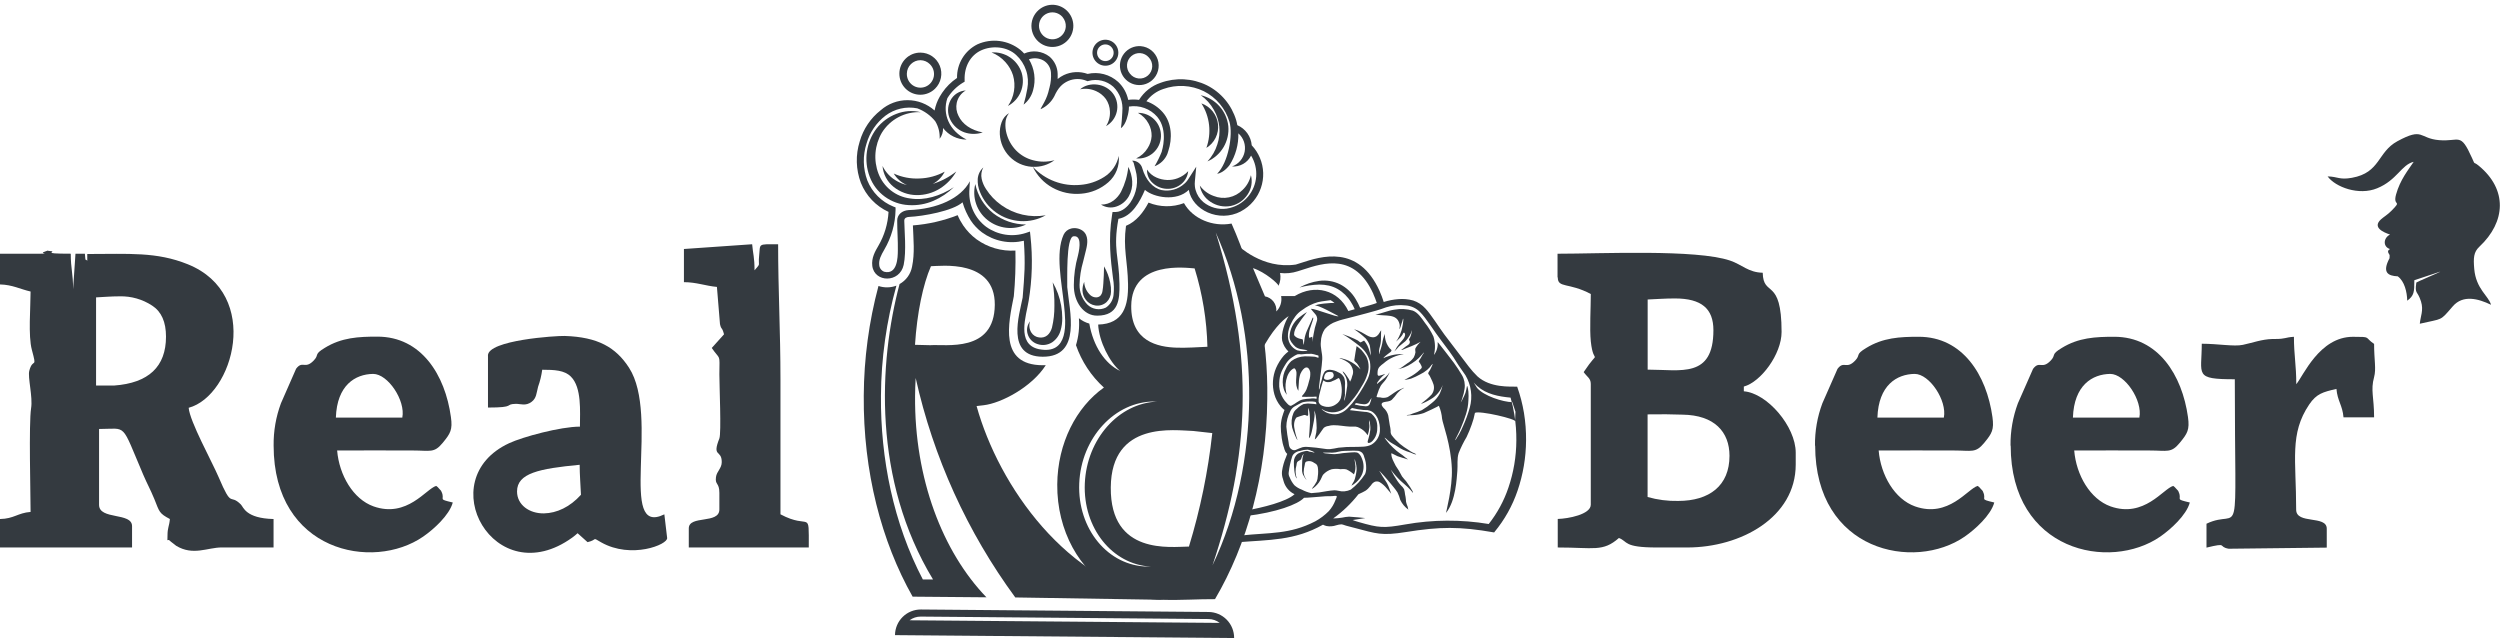
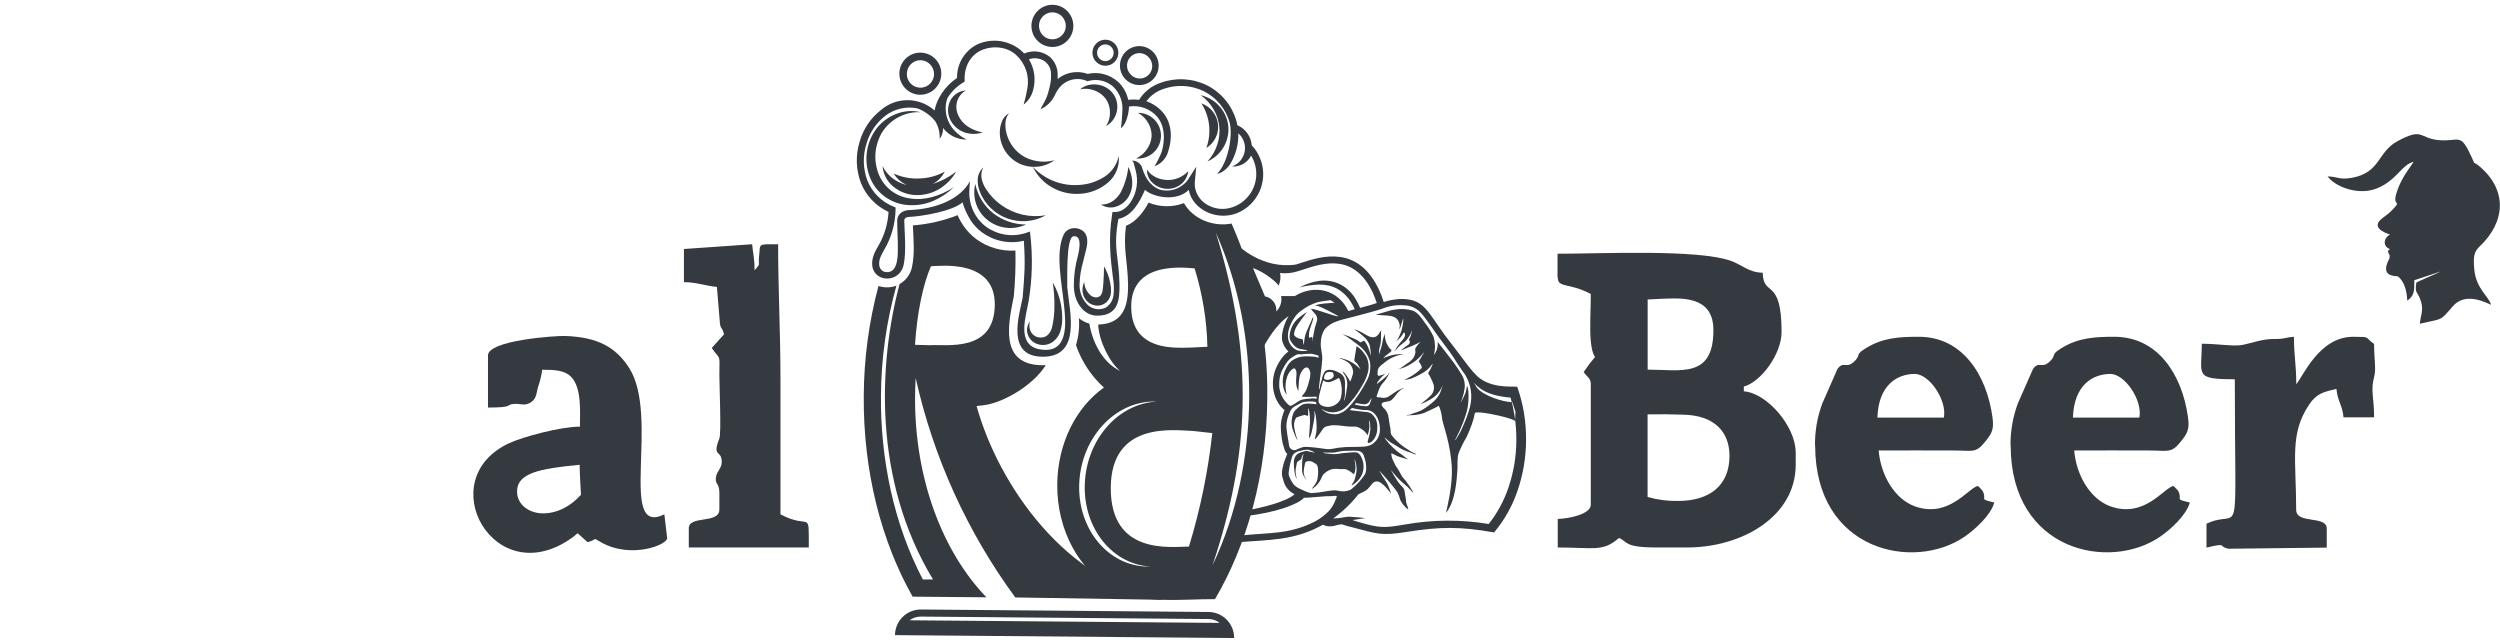
<svg xmlns="http://www.w3.org/2000/svg" width="280" height="72" viewBox="0 0 280 72" fill="none">
  <g clip-path="url(#clip0_974_1966)">
    <path fill-rule="evenodd" clip-rule="evenodd" d="M137.93 25.035C140.677 31.212 142.044 37.919 141.934 44.683C141.861 53.195 139.673 60.997 136.08 67.105C132.438 67.074 128 67.716 124.662 65.958C120.943 63.978 118.367 59.46 118.412 54.258C118.451 49.629 120.544 45.596 123.638 43.406C122.214 42.113 121.138 40.48 120.51 38.659C120.807 37.682 120.918 36.657 120.837 35.639C121.18 35.919 121.576 36.124 122.002 36.243C122.443 38.746 123.729 40.727 125.461 41.548C124.293 40.596 123.082 38.234 122.995 36.35C125.857 36.281 126.382 34.194 126.34 31.809C126.299 29.252 125.766 27.791 126.112 25.292C127.254 24.825 128.057 23.786 128.635 22.692C129.904 23.212 131.322 23.232 132.605 22.75C133.598 24.52 135.836 25.425 137.911 25.043L137.93 25.035ZM129.336 44.969C124.871 44.931 121.084 49.04 120.875 54.143C120.666 59.246 124.114 63.42 128.578 63.458C128.685 63.458 128.791 63.458 128.898 63.458C124.582 63.24 121.286 59.143 121.499 54.151C121.712 49.159 125.305 45.126 129.655 44.977H129.336V44.969ZM133.793 30.062C132.868 30.001 126.74 29.137 126.698 34.267C126.664 38.227 129.64 38.88 131.836 38.941C132.94 38.972 134.12 38.888 135.231 38.838C135.16 35.855 134.676 32.896 133.793 30.047V30.062ZM133.161 61.215C134.429 57.07 135.304 52.815 135.775 48.505L133.64 48.268C131.623 48.218 124.468 47.075 124.407 54.59C124.342 62.212 131.136 61.23 133.161 61.215ZM135.791 63.332C138.55 57.556 139.855 51.016 139.909 44.656C139.962 38.295 138.767 31.832 136.164 26.041C140.601 40.294 139.863 51.169 135.791 63.34V63.332Z" fill="#343A40" />
    <path fill-rule="evenodd" clip-rule="evenodd" d="M139.033 59.972C142.158 59.636 144.438 59.873 147.307 58.39C147.868 58.084 148.38 57.697 148.83 57.243C149.147 56.887 149.396 56.474 149.564 56.027C149.606 55.924 149.759 55.645 149.705 55.569C149.652 55.492 149.275 55.569 149.169 55.569C148.697 55.561 148.225 55.584 147.757 55.638C147.635 55.638 146.432 55.76 146.048 55.752C145.374 56.49 142.915 57.4 139.577 57.793C139.551 57.588 139.551 57.38 139.577 57.174C141.37 56.864 144.114 56.184 144.99 55.351C144.688 55.209 144.421 55.002 144.207 54.745C143.993 54.488 143.838 54.187 143.753 53.864C143.737 53.794 143.718 53.725 143.696 53.657C143.589 53.376 143.551 53.074 143.585 52.775C143.665 52.227 143.817 51.692 144.038 51.184L144.107 50.997L144.171 50.837C144.087 50.764 144.016 50.678 143.962 50.581C143.91 50.478 143.867 50.372 143.833 50.263V50.217C143.694 49.833 143.599 49.434 143.547 49.029V48.975C143.481 48.568 143.448 48.157 143.448 47.744C143.458 47.278 143.544 46.817 143.703 46.38C143.703 46.338 143.73 46.295 143.745 46.254C143.76 46.211 143.806 46.066 143.84 45.978C143.849 45.956 143.859 45.934 143.871 45.913C143.842 45.9 143.815 45.883 143.791 45.864C143.65 45.751 143.522 45.623 143.41 45.481C143.095 45.09 142.862 44.639 142.725 44.155C142.456 43.183 142.525 42.147 142.919 41.219C143.14 40.712 143.435 40.24 143.795 39.82C143.951 39.655 144.12 39.503 144.301 39.365C143.961 39.038 143.72 38.62 143.604 38.161C143.456 37.366 143.882 36.093 144.331 35.402C143.593 35.868 142.451 37.019 141.256 39.32L138.432 27.336C138.717 27.527 141.363 30.177 145.13 29.63L145.724 29.443C147.966 28.712 152.141 27.348 154.516 32.596C154.693 32.996 154.847 33.405 154.977 33.823C155.509 33.653 156.06 33.545 156.617 33.502C157.173 33.454 157.734 33.506 158.273 33.655C158.805 33.828 159.282 34.141 159.654 34.561C160.225 35.149 161.245 36.766 161.77 37.466C162.672 38.666 163.582 39.832 164.503 41.063C164.802 41.452 165.129 41.819 165.481 42.16C166.931 43.459 169.131 43.283 169.923 43.306C170.263 44.26 170.517 45.243 170.684 46.242C170.85 47.26 170.929 48.291 170.92 49.323C170.908 51.239 170.586 53.14 169.968 54.953C169.393 56.648 168.511 58.222 167.369 59.597C167.369 59.62 167.369 59.636 167.338 59.632C163.475 58.955 161.279 58.982 157.485 59.586C154.71 60.026 154.177 59.773 151.696 59.12L151.395 59.043L150.76 58.875L150.55 58.806C150.451 58.766 150.348 58.739 150.242 58.726C150.049 58.735 149.859 58.77 149.675 58.829C149.315 58.955 148.93 58.984 148.556 58.913C148.424 58.879 148.296 58.828 148.175 58.764C144.974 60.572 142.124 60.446 138.592 60.737L139.041 59.972H139.033ZM169.177 44.533C167.848 44.411 166.478 44.151 165.47 43.257C165.447 43.257 165.047 42.844 165.051 42.84C165.055 42.836 165.413 43.406 165.432 43.448C166.166 44.335 168.336 45.03 169.378 45.042L169.732 46.112L169.691 47.198C169.9 46.941 165.702 45.955 165.192 46.242C165.11 46.69 164.989 47.13 164.83 47.557C164.665 48.029 164.475 48.493 164.259 48.944C163.915 49.521 163.617 50.124 163.369 50.749C163.167 51.391 163.281 52.075 163.224 52.74C163.148 53.562 163.068 56.069 161.953 57.446C161.953 57.335 162.688 54.64 162.608 52.503C162.509 49.797 161.588 47.48 161.515 46.907C161.476 46.404 161.353 45.91 161.154 45.447C161.154 45.478 159.631 46.212 159.471 46.261C159.112 46.382 158.738 46.458 158.36 46.487C158.189 46.487 158.018 46.51 157.846 46.51C157.801 46.51 157.584 46.544 157.557 46.51C157.53 46.475 157.869 46.456 157.9 46.448C158.006 46.418 158.162 46.338 158.227 46.315C158.578 46.213 158.922 46.085 159.255 45.932C159.653 45.699 160.029 45.429 160.377 45.126C160.741 44.845 161.041 44.489 161.256 44.082C161.398 43.769 161.507 43.443 161.584 43.108C161.375 43.685 160.999 44.186 160.503 44.545C160.296 44.683 160.083 44.811 159.863 44.927C159.692 45.02 159.516 45.101 159.334 45.172C159.275 45.2 159.209 45.211 159.144 45.206C159.186 45.206 159.388 45.03 159.426 45.004C159.54 44.919 159.65 44.832 159.757 44.74C159.956 44.572 160.145 44.394 160.324 44.205C160.451 44.05 160.538 43.866 160.579 43.67C160.62 43.474 160.614 43.27 160.56 43.077C160.482 42.84 160.385 42.61 160.271 42.389C160.229 42.294 160.183 42.194 160.13 42.099C160.077 42.003 159.97 41.907 159.959 41.819C159.947 41.732 160.115 41.525 160.164 41.437C160.29 41.216 160.373 40.982 160.48 40.753C160.335 40.826 160.24 41.024 160.134 41.135C160.043 41.236 159.946 41.332 159.844 41.422C159.602 41.626 159.335 41.798 159.049 41.934C158.722 42.117 158.383 42.275 158.033 42.408C157.922 42.443 157.808 42.462 157.694 42.488C157.625 42.506 157.555 42.519 157.485 42.527C157.443 42.527 157.329 42.527 157.302 42.527C157.375 42.486 157.451 42.453 157.53 42.427C157.626 42.378 157.717 42.324 157.808 42.271C158.025 42.152 158.242 42.041 158.444 41.888C158.657 41.741 158.858 41.578 159.045 41.399C159.22 41.239 159.308 41.181 159.186 40.952C159.14 40.864 159.098 40.768 159.045 40.684C158.992 40.6 158.923 40.558 158.901 40.497C158.878 40.436 159.045 40.218 159.114 40.115C159.193 39.992 159.265 39.865 159.327 39.733C159.353 39.671 159.483 39.549 159.49 39.503C159.498 39.457 159.38 39.572 159.392 39.564C159.323 39.633 159.262 39.709 159.201 39.782C159.111 39.891 159.014 39.994 158.912 40.092C158.673 40.319 158.412 40.522 158.132 40.696C157.857 40.879 157.563 41.033 157.256 41.154C157.132 41.203 157.005 41.244 156.876 41.277C156.876 41.277 156.59 41.342 156.659 41.277C156.659 41.277 156.75 41.277 156.758 41.277C156.858 41.23 156.954 41.174 157.043 41.108C157.234 40.979 157.424 40.837 157.61 40.7C157.905 40.532 158.158 40.3 158.349 40.019C158.438 39.844 158.499 39.656 158.531 39.461C158.531 39.312 158.47 39.136 158.531 39.002C158.685 38.732 158.88 38.488 159.11 38.28C158.784 38.462 158.447 38.624 158.101 38.765C157.865 38.861 157.633 38.953 157.397 39.041C157.317 39.071 157.017 39.236 156.929 39.194C157.106 39.076 157.277 38.949 157.439 38.811C157.633 38.678 157.949 38.54 157.896 38.257C157.896 38.184 157.812 38.104 157.808 38.039C157.804 37.974 157.877 37.898 157.915 37.829C157.977 37.7 158.024 37.564 158.056 37.424C158.056 37.366 158.181 37.041 158.136 36.996C158.108 37.106 158.07 37.214 158.021 37.317C157.953 37.467 157.87 37.611 157.774 37.745C157.664 37.918 157.536 38.08 157.393 38.226C157.161 38.437 156.895 38.609 156.663 38.823C156.508 39.013 156.343 39.194 156.168 39.365C156.187 39.365 156.427 38.907 156.453 38.869C156.551 38.722 156.656 38.58 156.769 38.444C156.986 38.184 157.371 37.848 157.371 37.473C157.371 37.382 157.298 37.21 157.215 37.263C157.131 37.317 157.097 37.462 157.058 37.523C156.993 37.617 156.922 37.706 156.845 37.791C156.758 37.882 156.663 37.97 156.571 38.058C156.505 38.132 156.433 38.2 156.354 38.261C156.493 38.079 156.611 37.881 156.705 37.672C156.807 37.461 156.895 37.242 156.967 37.019C157.017 36.877 157.264 35.719 157.138 35.692C157.096 35.892 157.036 36.088 156.96 36.277C156.933 36.357 156.822 36.831 156.731 36.85C156.731 36.85 156.769 36.56 156.769 36.545C156.774 36.458 156.765 36.372 156.743 36.288C156.442 35.065 155.197 35.455 154.04 35.222C154.767 35.123 155.437 34.779 156.172 34.683C156.859 34.557 157.567 34.594 158.238 34.79C158.817 35.008 159.232 35.654 159.578 36.136C159.959 36.615 160.284 37.137 160.545 37.691C160.755 38.361 160.773 39.076 160.598 39.755C160.75 39.565 160.864 39.347 160.933 39.113C160.977 38.975 161.006 38.833 161.021 38.689C161.021 38.651 161.021 38.33 161.021 38.307C161.021 38.284 162.657 40.386 162.828 40.627C163.148 41.082 163.46 41.529 163.738 42.014C164.009 42.475 164.112 43.015 164.031 43.543C163.988 43.877 163.91 44.205 163.799 44.522C163.748 44.713 163.682 44.9 163.601 45.08C163.685 44.96 163.756 44.832 163.814 44.698C163.929 44.481 164.032 44.257 164.122 44.029C164.201 43.766 164.262 43.498 164.305 43.226C164.381 43.226 164.45 43.773 164.461 43.861C164.486 44.188 164.486 44.516 164.461 44.843C164.441 45.362 164.351 45.877 164.195 46.372C164.033 46.892 163.844 47.402 163.628 47.901C163.502 48.199 163.373 48.49 163.22 48.776C163.201 48.811 162.943 49.292 162.984 49.3C163.026 49.308 163.167 49.032 163.179 49.017C163.258 48.899 163.331 48.78 163.403 48.658C163.573 48.358 163.724 48.048 163.856 47.729C164.163 47.057 164.418 46.361 164.617 45.65C164.783 45.045 164.826 44.413 164.743 43.792C164.66 43.171 164.453 42.573 164.134 42.034C163.814 41.544 163.449 41.089 163.148 40.589C162.703 39.824 162.033 38.945 161.371 38.07C160.773 37.305 159.673 35.555 159.068 34.974C158.642 34.528 158.068 34.256 157.454 34.209C156.713 34.122 155.962 34.193 155.251 34.419C154.524 34.691 153.781 34.893 153.036 35.092C152.156 35.325 151.277 35.562 150.394 35.78C150.148 35.841 149.906 35.919 149.671 36.013C149.175 36.174 148.729 36.465 148.381 36.854C148.105 37.272 147.952 37.76 147.939 38.261C147.852 38.934 148.126 39.568 148.092 40.237C148.042 41.154 147.867 42.079 147.768 42.997L147.722 43.421V43.635C147.825 43.566 147.833 43.203 147.863 43.1C147.928 42.894 148.004 42.676 148.057 42.458C148.1 42.149 148.214 41.855 148.388 41.598C148.48 41.524 148.587 41.47 148.701 41.44C148.815 41.409 148.934 41.403 149.051 41.422C149.341 41.454 149.622 41.545 149.877 41.69C150.175 41.804 150.418 42.03 150.554 42.32C150.641 42.607 150.668 42.909 150.634 43.207C150.634 43.28 150.634 44.174 150.634 44.178C150.642 44.167 150.648 44.156 150.653 44.144C150.653 44.144 150.539 44.866 150.535 44.866C150.668 44.893 150.862 43.41 150.885 43.249C150.909 42.978 150.884 42.704 150.809 42.443C150.728 42.188 150.599 41.952 150.428 41.747C150.432 41.745 150.436 41.744 150.44 41.744C150.444 41.744 150.448 41.745 150.451 41.747C150.424 41.695 150.393 41.646 150.36 41.598C150.524 41.625 150.741 41.98 150.817 42.072C150.909 42.193 150.993 42.321 151.068 42.454L151.209 42.745C151.324 42.55 151.405 42.336 151.448 42.114C151.541 41.913 151.57 41.689 151.532 41.472C151.473 41.184 151.333 40.918 151.129 40.707C150.866 40.493 150.57 40.322 150.253 40.203C150.253 40.203 150.017 40.13 150.029 40.107C150.04 40.084 150.318 40.149 150.356 40.161C150.583 40.215 150.804 40.289 151.018 40.382C151.276 40.502 151.522 40.645 151.753 40.81C151.874 40.898 151.988 40.993 152.095 41.097C152.137 41.139 152.377 41.349 152.369 41.38C152.369 41.311 152.217 41.078 152.187 41.021C152.125 40.904 152.053 40.794 151.97 40.692C151.898 40.608 151.715 40.493 151.681 40.39C151.673 40.323 151.681 40.255 151.703 40.191C151.787 39.713 151.837 39.232 151.939 38.762C152.137 38.898 152.323 39.052 152.495 39.22C152.687 39.439 152.861 39.673 153.016 39.92C153.159 40.2 153.246 40.505 153.275 40.818C153.315 41.207 153.264 41.599 153.127 41.965C153.011 42.345 152.847 42.708 152.64 43.047C152.438 43.371 152.259 43.704 152.046 44.025C151.833 44.346 151.596 44.652 151.338 44.939C151.091 45.26 150.805 45.549 150.486 45.799C150.1 46.063 149.639 46.197 149.172 46.181C148.912 46.167 148.655 46.111 148.411 46.017C148.286 45.967 148.194 45.879 148.072 45.833C148.07 45.842 148.07 45.851 148.072 45.86C148.05 45.86 148.031 45.799 148.008 45.795C147.985 45.791 148.08 45.886 148.088 45.894C148.153 45.951 148.223 46.002 148.297 46.047C148.415 46.132 148.543 46.203 148.678 46.257C148.869 46.324 149.067 46.367 149.268 46.387C149.471 46.413 149.676 46.404 149.877 46.361C150.045 46.307 150.209 46.241 150.368 46.162C150.648 46.004 150.896 45.794 151.098 45.542C151.224 45.421 151.343 45.294 151.456 45.16C152.063 44.39 152.597 43.565 153.051 42.695C153.422 42.032 153.556 41.262 153.431 40.512C153.255 39.816 152.849 39.2 152.278 38.765C152.145 38.643 150.31 37.236 150.272 37.458C150.303 37.309 151.829 37.986 152.088 38.142C152.168 38.192 152.232 38.276 152.309 38.314C152.385 38.353 152.35 38.364 152.461 38.314C152.571 38.265 152.617 38.215 152.704 38.181C152.792 38.146 152.75 38.123 152.834 38.215C152.889 38.278 152.938 38.346 152.982 38.418C153.094 38.586 153.186 38.767 153.256 38.956C153.333 39.156 153.396 39.36 153.447 39.568C153.447 39.568 153.515 39.836 153.519 39.828C153.523 39.82 153.519 39.629 153.519 39.591C153.519 39.457 153.496 39.327 153.485 39.209C153.471 39.025 153.444 38.842 153.405 38.662C153.304 38.38 153.15 38.121 152.952 37.898C152.549 37.517 152.114 37.173 151.65 36.87C151.937 36.951 152.214 37.064 152.476 37.206C152.994 37.454 153.618 38.058 154.215 37.63C154.335 37.53 154.435 37.408 154.508 37.271C154.531 37.236 154.657 36.999 154.695 37.007C154.672 37.007 154.668 38.119 154.664 38.177C154.648 38.409 154.604 38.639 154.535 38.861C154.494 38.998 154.466 39.139 154.451 39.281C154.451 39.324 154.451 39.664 154.451 39.664C154.505 39.629 154.527 39.434 154.546 39.377L154.672 38.995C154.729 38.819 154.767 38.639 154.809 38.46C154.857 38.091 154.958 37.732 155.11 37.393C155.079 37.987 155.275 38.571 155.658 39.025C155.738 39.109 155.879 39.182 155.841 39.293C155.802 39.404 155.635 39.495 155.567 39.553C155.429 39.667 155.277 39.763 155.148 39.882C155.095 39.931 154.965 40.046 154.95 40.118C155.115 40.029 155.29 39.958 155.471 39.908C155.686 39.831 155.906 39.773 156.13 39.733C156.495 39.666 156.867 39.646 157.237 39.671C156.398 39.773 155.608 40.127 154.973 40.688C154.623 40.956 154.322 41.151 154.292 41.621C154.292 41.793 154.223 42.099 154.455 42.091C154.684 42.037 154.908 41.964 155.125 41.873C155.125 41.915 154.874 42.102 154.836 42.141C154.698 42.275 154.571 42.419 154.455 42.572C154.409 42.63 154.204 42.878 154.223 42.955C154.242 43.031 154.311 42.955 154.375 42.882C154.611 42.676 154.878 42.5 155.11 42.29C155.227 42.189 155.339 42.081 155.445 41.969C155.487 41.926 155.589 41.732 155.639 41.709C155.639 41.709 155.513 41.984 155.498 42.011C155.41 42.167 155.327 42.328 155.228 42.477C155.057 42.741 154.809 42.943 154.638 43.215C154.486 43.492 154.366 43.786 154.28 44.09C154.28 44.147 154.132 44.43 154.193 44.472C154.318 44.499 154.445 44.511 154.573 44.507C154.853 44.589 155.153 44.577 155.426 44.472C155.557 44.397 155.684 44.314 155.806 44.224C156.05 44.059 156.271 43.891 156.526 43.742C156.689 43.65 156.906 43.582 157.036 43.513C157.11 43.476 157.186 43.444 157.264 43.417C157.264 43.459 156.96 43.608 156.918 43.643C156.764 43.77 156.619 43.908 156.484 44.056C156.303 44.312 156.102 44.554 155.882 44.778C155.601 45 155.312 44.958 154.992 45.042C154.611 45.145 154.725 45.424 154.935 45.661C155.203 45.889 155.395 46.195 155.483 46.536C155.547 46.896 155.593 47.259 155.654 47.622C155.704 47.825 155.737 48.032 155.753 48.241C155.729 48.421 155.773 48.603 155.875 48.753C156.145 49.102 156.45 49.422 156.784 49.709C157.087 49.961 157.409 50.188 157.747 50.389C157.896 50.498 158.052 50.595 158.215 50.68C158.25 50.68 158.634 50.871 158.623 50.879C158.505 50.955 158.086 50.722 157.96 50.684C157.686 50.603 157.417 50.502 157.157 50.382C156.735 50.183 156.366 49.892 155.951 49.675C155.779 49.58 155.617 49.467 155.468 49.338C155.414 49.296 155.129 49.002 155.06 49.021C155.234 49.269 155.422 49.506 155.624 49.732C155.876 50.004 156.144 50.26 156.427 50.5C156.64 50.668 156.861 50.833 157.089 50.986C157.276 51.149 157.473 51.301 157.679 51.441C157.641 51.467 157.458 51.383 157.42 51.372L157.039 51.261C156.861 51.207 156.682 51.154 156.507 51.089C156.434 51.062 155.863 50.749 155.833 50.768C155.802 50.787 155.867 51.15 155.875 51.184C155.934 51.382 156.013 51.573 156.111 51.754C156.235 52.039 156.391 52.31 156.575 52.56C156.75 52.809 156.864 53.092 157.024 53.352C157.17 53.544 157.325 53.729 157.489 53.906C157.58 54.021 158.353 55.121 158.25 55.194C158.067 54.97 157.872 54.757 157.664 54.556C157.409 54.311 157.131 54.097 156.872 53.856C156.469 53.465 156.097 53.041 155.761 52.591C155.978 53.03 156.226 53.452 156.503 53.856C156.622 54.035 156.756 54.204 156.902 54.361C157.046 54.484 157.167 54.632 157.26 54.797C157.313 54.988 157.349 55.184 157.367 55.381C157.41 55.561 157.441 55.744 157.458 55.928C157.452 56.112 157.483 56.295 157.549 56.467C157.598 56.569 157.639 56.676 157.671 56.784C157.671 56.838 157.709 57.056 157.751 57.09C157.355 56.81 157.038 56.432 156.83 55.993C156.754 55.698 156.647 55.413 156.51 55.141C156.382 54.946 156.244 54.759 156.096 54.579C155.837 54.281 155.608 53.959 155.334 53.665C155.14 53.443 154.954 53.214 154.748 53.008C154.676 52.935 154.524 52.736 154.429 52.736C154.527 52.736 154.76 53.222 154.809 53.283C154.969 53.554 155.167 53.803 155.323 54.074C155.442 54.294 155.543 54.525 155.624 54.762C155.669 54.877 155.715 54.999 155.753 55.114C155.753 55.16 155.825 55.263 155.818 55.309C155.818 55.278 155.646 55.095 155.624 55.064C155.528 54.942 155.426 54.823 155.319 54.705C155.1 54.428 154.835 54.191 154.535 54.005C154.454 53.959 154.365 53.93 154.272 53.921C154.18 53.912 154.087 53.922 153.998 53.952C153.818 54.03 153.667 54.164 153.568 54.334C153.02 55.014 152.899 54.992 152.145 55.355C151.338 56.389 150.387 57.3 149.321 58.061H149.412C149.712 58.052 150.011 58.024 150.307 57.977C150.568 57.917 150.834 57.88 151.102 57.866C151.247 57.866 152.918 58.011 152.914 58.023C152.91 58.034 151.49 58.237 151.498 58.244C151.505 58.252 151.688 58.321 151.738 58.336C151.886 58.386 152.031 58.428 152.179 58.47C154.463 59.127 154.927 59.169 157.393 58.737C160.483 58.19 163.642 58.173 166.737 58.688C167.699 57.469 168.444 56.093 168.941 54.621C169.521 52.922 169.822 51.139 169.831 49.342C169.84 48.37 169.766 47.4 169.611 46.441C169.508 45.795 169.366 45.157 169.184 44.53L169.177 44.533ZM153.82 32.929C151.73 28.307 148.259 29.439 145.96 30.188L145.347 30.383C144.709 30.59 144.034 30.655 143.368 30.574C143.464 31.058 143.404 31.56 143.197 32.007C143.174 31.786 141.713 30.478 140.335 30.031L141.675 33.192C142.059 33.262 142.404 33.474 142.639 33.787C142.875 34.1 142.985 34.491 142.946 34.882C143.169 34.66 143.335 34.388 143.429 34.087C143.523 33.787 143.543 33.468 143.486 33.158H145.009C147.266 31.801 149.865 32.443 151.015 34.836L151.73 34.633C151.614 34.356 151.473 34.09 151.308 33.838C150.943 33.23 150.429 32.724 149.816 32.37C149.509 32.195 149.178 32.066 148.834 31.988C148.482 31.908 148.121 31.869 147.76 31.87C147.01 31.891 146.265 32.003 145.541 32.202C146.22 31.822 146.964 31.57 147.734 31.461C148.541 31.35 149.362 31.483 150.093 31.843C150.82 32.222 151.425 32.798 151.84 33.506C152.031 33.818 152.196 34.145 152.335 34.484C153.039 34.289 153.77 34.102 154.2 33.934C154.091 33.599 153.964 33.269 153.82 32.948V32.929ZM146.025 44.117C146.149 43.963 146.251 43.793 146.329 43.612C146.449 43.304 146.546 42.987 146.619 42.664C146.732 42.345 146.775 42.004 146.744 41.667C146.581 40.933 146.052 40.971 145.64 41.881C145.533 42.204 145.476 42.542 145.469 42.882C145.446 43.085 145.427 43.712 145.42 43.769C144.929 43.054 145.317 41.942 145.176 41.563C145.127 41.43 145.043 41.181 144.875 41.273C144.015 41.709 143.776 43.356 144.145 44.216C143.498 43.532 143.551 42.11 144.023 41.307C144.163 40.977 144.37 40.68 144.632 40.436C145.063 40.113 145.582 39.93 146.12 39.912C146.409 39.912 146.683 39.912 146.965 39.935C147.075 39.933 147.184 39.941 147.292 39.958C147.346 39.958 147.642 40.092 147.673 40.065C147.684 39.993 147.684 39.919 147.673 39.847C147.635 39.797 147.509 39.782 147.448 39.763C147.268 39.7 147.082 39.654 146.893 39.626C146.503 39.619 146.114 39.639 145.728 39.687C145.586 39.66 145.44 39.66 145.298 39.687C145.114 39.766 144.939 39.864 144.776 39.981C144.489 40.157 144.243 40.394 144.057 40.677C143.441 41.648 143.246 42.141 143.273 43.303C143.313 43.761 143.457 44.205 143.696 44.598C143.813 44.794 143.954 44.975 144.114 45.137C144.247 45.275 144.442 45.52 144.636 45.432C145.092 45.229 145.424 44.839 145.93 44.736C146.207 44.683 146.488 44.652 146.771 44.644C146.994 44.599 147.226 44.609 147.444 44.675C147.46 44.598 147.467 44.52 147.467 44.442C147.441 44.396 147.113 44.442 147.064 44.442C146.881 44.442 146.683 44.442 146.516 44.442C146.39 44.442 146.272 44.465 146.135 44.442C145.998 44.419 145.816 44.468 145.812 44.404C145.808 44.339 145.983 44.174 146.01 44.136L146.025 44.117ZM147.292 34.247C147.334 34.045 149.195 33.888 149.469 33.945C149.335 33.82 149.187 33.71 149.028 33.617C148.841 33.64 148.647 33.674 148.476 33.693C148.182 33.727 147.89 33.777 147.601 33.842C146.963 34.024 146.365 34.325 145.838 34.729C145.544 34.916 145.286 35.156 145.077 35.436C144.875 35.702 144.704 35.991 144.567 36.296C144.251 36.999 144.072 37.825 144.491 38.536C144.675 38.844 144.949 39.087 145.275 39.232C145.445 39.275 145.618 39.303 145.793 39.316C145.882 39.327 145.973 39.327 146.063 39.316C146.109 39.316 146.444 39.289 146.444 39.251C146.444 39.213 145.903 39.136 145.823 39.121C145.569 39.098 145.325 39.008 145.115 38.861C144.815 38.601 144.411 38.131 144.43 37.714C144.444 37.3 144.547 36.894 144.732 36.523C144.916 36.152 145.178 35.826 145.5 35.566C145.778 35.338 146.071 35.129 146.379 34.943C146.413 34.943 145.218 36.38 145.043 36.938C144.972 37.109 144.936 37.292 144.936 37.477C144.971 37.699 145.317 37.859 145.515 37.921C145.634 37.938 145.753 37.964 145.869 37.997C145.926 38.032 145.918 38.051 145.93 38.131C146.01 38.804 146.006 38.762 146.09 38.07C146.133 37.724 146.225 37.387 146.364 37.068C146.482 36.801 146.603 36.533 146.721 36.262C146.786 36.117 146.855 35.967 146.919 35.818C146.938 35.78 146.992 35.597 147.037 35.574C147.159 35.513 147.037 35.906 147.007 35.956C146.801 36.644 146.546 37.041 146.607 37.821L146.775 37.794L146.969 37.707C147.009 37.903 147.037 38.102 147.052 38.303C147.062 38.185 147.062 38.066 147.052 37.947C147.052 37.764 147.098 37.565 147.129 37.389C147.199 36.941 147.309 36.5 147.456 36.071C147.509 35.949 147.532 35.815 147.524 35.682C147.515 35.549 147.475 35.42 147.406 35.306C147.349 35.199 146.763 34.584 146.839 34.584C147.391 34.584 149.74 35.562 149.907 35.409C149.907 35.409 147.357 33.972 147.296 34.263L147.292 34.247ZM149.386 42.007C149.362 41.895 149.312 41.79 149.241 41.701C149.118 41.66 148.989 41.646 148.86 41.659C148.48 41.659 148.339 41.946 148.289 42.301C148.289 42.401 148.289 42.408 148.366 42.473C148.505 42.546 148.666 42.565 148.818 42.527C149.058 42.488 149.42 42.297 149.37 42.007H149.386ZM149.134 42.737C148.986 42.792 148.827 42.812 148.67 42.798C148.574 42.79 148.48 42.765 148.392 42.725C148.339 42.699 148.27 42.611 148.221 42.603C148.171 42.596 147.776 44.132 147.753 44.254C147.688 44.504 147.665 44.762 147.684 45.019C147.725 45.134 147.794 45.237 147.886 45.319C147.977 45.401 148.087 45.458 148.206 45.485C148.446 45.571 148.704 45.596 148.957 45.557C149.209 45.519 149.448 45.418 149.652 45.264C149.899 45.104 150.084 44.864 150.173 44.583C150.227 44.365 150.26 44.142 150.272 43.918C150.295 43.549 150.257 43.178 150.162 42.821C150.133 42.688 150.086 42.559 150.021 42.439C149.956 42.336 149.964 42.332 149.869 42.366C149.774 42.401 149.652 42.5 149.545 42.55C149.413 42.616 149.275 42.674 149.134 42.722V42.737ZM153.603 44.572C153.546 44.68 153.482 44.785 153.412 44.885C153.363 44.98 153.299 45.067 153.222 45.141C153.136 45.202 153.038 45.245 152.934 45.266C152.831 45.287 152.724 45.286 152.621 45.264C152.413 45.246 152.207 45.213 152.004 45.164C151.829 45.126 151.833 45.164 151.73 45.306C152.135 45.416 152.551 45.484 152.971 45.508C153.084 45.516 153.197 45.482 153.286 45.411C153.376 45.34 153.436 45.239 153.454 45.126C153.534 44.952 153.586 44.766 153.606 44.575L153.603 44.572ZM153.287 45.94C152.878 45.944 152.47 45.909 152.069 45.833C151.89 45.799 151.707 45.764 151.528 45.715C151.414 45.684 151.437 45.676 151.353 45.749C151.27 45.822 151.235 45.875 151.178 45.936C151.734 46.024 152.293 46.051 152.849 46.127C153.117 46.13 153.379 46.203 153.61 46.338C153.794 46.499 153.95 46.69 154.071 46.903C154.217 47.222 154.28 47.574 154.253 47.924C154.266 48.27 154.192 48.614 154.04 48.925C153.907 49.185 153.637 49.583 153.313 49.613C153.051 49.636 153.245 49.231 153.279 49.082C153.372 48.769 153.438 48.447 153.477 48.123C153.49 47.934 153.483 47.744 153.454 47.557C153.455 47.38 153.417 47.206 153.344 47.045C153.342 47.074 153.342 47.103 153.344 47.133C153.313 47.316 153.405 47.645 153.367 47.897C153.338 48.188 153.274 48.474 153.176 48.749C152.954 48.389 152.633 48.1 152.251 47.916C152.124 47.847 151.984 47.802 151.84 47.782C151.635 47.782 151.422 47.782 151.212 47.782C150.596 47.756 149.979 47.618 149.359 47.622C149.162 47.622 148.965 47.652 148.777 47.71C148.587 47.729 148.407 47.803 148.259 47.924C148.126 48.069 147.403 49.22 147.258 49.208C147.239 49.208 147.41 48.505 147.422 48.444C147.472 48.116 147.481 47.783 147.448 47.454C147.435 47.147 147.405 46.84 147.361 46.536C147.361 46.456 147.212 45.974 147.216 45.974C147.22 45.974 147.216 46.211 147.216 46.227C147.239 46.384 147.239 46.544 147.216 46.701C147.186 46.987 147.132 47.278 147.075 47.561C147.011 47.909 146.855 48.891 146.6 49.09C146.6 49.09 146.721 47.561 146.718 47.316C146.725 47.026 146.714 46.737 146.687 46.448C146.662 46.2 146.62 45.953 146.562 45.711C146.508 45.711 146.508 46.15 146.508 46.181C146.508 46.28 146.554 46.525 146.463 46.563C146.371 46.601 146.265 46.494 146.189 46.487C146.136 46.472 146.081 46.472 146.029 46.487C145.972 46.487 145.222 46.743 145.218 46.75C145.124 46.848 145.054 46.968 145.016 47.098C144.94 47.332 144.917 47.58 144.948 47.825C145.022 48.322 145.149 48.811 145.328 49.281C145.161 49.193 144.792 48.134 144.723 47.889C144.597 47.344 144.648 46.772 144.868 46.257C144.953 46.071 145.084 45.909 145.248 45.787C145.467 45.563 145.725 45.382 146.01 45.252C146.266 45.195 146.529 45.182 146.79 45.214C147.007 45.214 147.228 45.252 147.444 45.279C147.399 45.13 147.445 45.046 147.296 45.004C147.108 44.968 146.916 44.955 146.725 44.965C146.555 44.964 146.384 44.974 146.215 44.996L146.029 45.026C145.938 45.043 145.85 45.069 145.766 45.107C145.766 45.107 145.031 45.489 144.971 45.535C144.759 45.663 144.595 45.856 144.502 46.085C144.221 46.611 144.074 47.197 144.072 47.794C144.125 48.383 144.209 48.968 144.324 49.548C144.358 49.808 144.369 50.122 144.601 50.282C144.668 50.347 144.75 50.391 144.84 50.411C144.93 50.432 145.024 50.427 145.111 50.397C145.359 50.28 145.613 50.178 145.873 50.091C146.123 50.039 146.381 50.032 146.634 50.068C147.167 50.106 147.688 50.164 148.217 50.248C148.456 50.296 148.7 50.315 148.944 50.305C149.275 50.275 149.587 50.202 149.915 50.141C150.526 50.068 151.141 50.038 151.757 50.053C152.377 50.03 153.062 50.095 153.625 49.785C153.883 49.628 154.101 49.413 154.261 49.156C154.421 48.899 154.519 48.608 154.546 48.306C154.583 47.804 154.497 47.3 154.295 46.838C154.113 46.456 153.698 45.971 153.23 45.963L153.287 45.94ZM146.855 55.232C147.439 55.202 148.02 55.128 148.594 55.011C148.875 54.962 149.158 54.929 149.443 54.911C149.59 54.914 149.737 54.932 149.88 54.965C150.351 55.092 150.852 55.046 151.292 54.835C151.919 54.352 152.458 53.765 152.887 53.099C152.978 52.877 153.021 52.637 153.013 52.396C153.018 51.983 152.943 51.573 152.792 51.188C152.757 51.01 152.675 50.844 152.556 50.707C152.429 50.596 152.276 50.522 152.111 50.492C151.755 50.466 151.397 50.466 151.041 50.492C150.794 50.492 150.543 50.492 150.28 50.523C150.017 50.554 149.812 50.626 149.572 50.665C149.328 50.703 149.08 50.711 148.834 50.688H148.175C148.236 50.787 148.621 50.787 148.716 50.802C148.968 50.841 149.222 50.863 149.477 50.867C149.791 50.845 150.103 50.805 150.413 50.749C150.691 50.718 150.973 50.691 151.25 50.676C151.528 50.661 151.928 50.603 152.133 50.756C152.307 50.904 152.439 51.095 152.514 51.31C152.64 51.589 152.71 51.89 152.718 52.196C152.727 52.502 152.674 52.807 152.564 53.092C152.411 53.446 152.183 53.762 151.894 54.017C151.732 54.167 151.552 54.296 151.357 54.399C151.434 54.237 151.523 54.081 151.623 53.933C151.678 53.825 151.723 53.712 151.757 53.596C151.816 53.38 151.864 53.16 151.901 52.939C151.937 52.767 151.949 52.59 151.936 52.415C151.926 52.198 151.89 51.982 151.829 51.773C151.829 51.739 151.73 51.391 151.726 51.391C151.722 51.391 151.726 51.593 151.726 51.612C151.749 51.723 151.764 51.838 151.78 51.956C151.851 52.353 151.804 52.761 151.643 53.13C151.394 52.909 151.116 52.724 150.817 52.58C150.599 52.525 150.372 52.516 150.151 52.553C149.823 52.495 149.488 52.495 149.161 52.553C148.787 52.662 148.451 52.873 148.19 53.164C148.131 53.248 148.083 53.34 148.046 53.436C147.961 53.639 147.856 53.834 147.734 54.017C147.616 54.182 147.481 54.335 147.33 54.472C147.296 54.502 146.992 54.781 146.931 54.724C147.139 54.477 147.321 54.209 147.475 53.925C147.548 53.743 147.588 53.548 147.593 53.352C147.646 53.01 147.646 52.662 147.593 52.32C147.521 52.029 147.437 51.976 147.186 51.842C147.006 51.699 146.779 51.628 146.55 51.643C146.444 51.662 146.272 51.681 146.208 51.773C146.162 51.877 146.134 51.988 146.124 52.102C146.051 52.366 146.014 52.638 146.013 52.912C146.025 53.057 146.056 53.2 146.105 53.336C146.163 53.471 146.234 53.599 146.318 53.719C146.276 53.761 145.937 53.199 145.937 53.164C145.856 52.975 145.82 52.77 145.831 52.564C145.831 52.258 145.831 51.949 145.85 51.643C145.857 51.486 145.877 51.33 145.911 51.177C145.911 51.119 145.991 50.867 146.044 50.848C145.77 50.94 145.819 51.391 145.625 51.521C145.5 51.605 145.336 51.647 145.264 51.8C145.233 51.895 145.213 51.994 145.207 52.094C145.057 52.584 145.071 53.11 145.245 53.593C145.054 53.447 144.978 52.828 144.967 52.709C144.926 52.381 144.908 52.05 144.914 51.719C144.912 51.539 144.954 51.36 145.037 51.199C145.12 51.039 145.241 50.901 145.389 50.798C145.581 50.693 145.788 50.615 146.002 50.569C146.12 50.535 146.485 50.439 146.588 50.569H146.562C146.79 50.593 147.015 50.638 147.235 50.703C147.205 50.615 146.942 50.519 146.855 50.485C146.727 50.426 146.593 50.383 146.455 50.359C146.161 50.366 145.87 50.416 145.591 50.508C145.365 50.534 145.151 50.627 144.978 50.775C144.853 50.872 144.762 51.006 144.716 51.158C144.532 51.726 144.405 52.311 144.335 52.904C144.308 53.095 144.345 53.289 144.442 53.455C144.566 53.778 144.744 54.078 144.967 54.342C145.21 54.56 145.493 54.729 145.8 54.839C146.136 55.019 146.494 55.152 146.866 55.232H146.855Z" fill="#343A40" />
    <path fill-rule="evenodd" clip-rule="evenodd" d="M117.118 40.914C115.577 43.333 112.148 45.16 110.168 45.386L109.377 45.478C111.881 54.472 119.501 65.301 130.375 67.181L113.712 66.914C108.335 59.588 104.535 51.217 102.556 42.336C102.518 42.997 102.492 43.67 102.488 44.346C102.408 53.6 105.575 61.818 110.481 66.898L102.214 66.826C98.724 60.66 96.668 52.824 96.741 44.308C96.766 40.161 97.319 36.035 98.389 32.03C99.043 32.249 99.753 32.236 100.398 31.992C99.275 36.006 98.693 40.154 98.667 44.323C98.606 51.36 100.075 58.642 103.36 64.903H104.501C97.734 53.757 98.412 40.585 100.752 31.812C101.113 31.612 101.425 31.335 101.666 31C101.908 30.665 102.072 30.281 102.149 29.875C102.473 28.346 102.298 26.79 102.244 25.246C103.962 25.113 105.651 24.727 107.257 24.099C107.424 24.502 107.632 24.886 107.877 25.246C108.284 25.845 108.788 26.371 109.369 26.801C110.633 27.716 112.173 28.161 113.727 28.063C113.767 29.77 113.707 31.477 113.548 33.177C112.951 36.189 111.851 40.875 116.757 40.906H117.137L117.118 40.914ZM104.262 29.829C103.375 31.851 102.709 35.058 102.48 38.62L104.185 38.662C105.913 38.532 111.367 39.549 111.417 34.144C111.459 28.992 105.312 29.798 104.262 29.817V29.829Z" fill="#343A40" />
    <path fill-rule="evenodd" clip-rule="evenodd" d="M100.227 71.134L138.223 71.459C138.228 70.691 137.93 69.954 137.394 69.407C136.858 68.86 136.128 68.549 135.364 68.542L103.143 68.263C102.379 68.258 101.644 68.557 101.1 69.095C100.555 69.633 100.246 70.367 100.239 71.134H100.227ZM136.609 69.765L101.871 69.471C102.234 69.199 102.675 69.054 103.127 69.058L135.361 69.333C135.812 69.337 136.25 69.489 136.609 69.765Z" fill="#343A40" />
    <path fill-rule="evenodd" clip-rule="evenodd" d="M122.721 10.189C123.176 10.382 123.571 10.695 123.863 11.095C124.139 11.502 124.294 11.979 124.312 12.471C124.346 13.056 124.192 13.636 123.874 14.126C124.175 13.957 124.437 13.727 124.645 13.451C124.852 13.174 125 12.857 125.078 12.52C125.157 12.183 125.164 11.834 125.1 11.493C125.037 11.153 124.903 10.83 124.708 10.545C123.855 9.314 121.99 9.108 120.974 10.002C121.561 9.881 122.172 9.947 122.721 10.189Z" fill="#343A40" />
    <path fill-rule="evenodd" clip-rule="evenodd" d="M112.73 14.944C112.63 14.571 112.589 14.184 112.608 13.797C112.619 13.388 112.76 12.993 113.012 12.67C112.62 12.903 112.324 13.269 112.178 13.702C112.023 14.13 111.956 14.585 111.98 15.04C112.028 15.979 112.417 16.868 113.074 17.538C113.73 18.209 114.608 18.614 115.543 18.679H115.672C116.145 19.667 116.913 20.483 117.868 21.014C118.849 21.56 119.971 21.797 121.088 21.695C122.214 21.609 123.282 21.16 124.133 20.414C124.549 20.052 124.872 19.594 125.075 19.08C125.278 18.566 125.354 18.01 125.297 17.459C125.2 17.943 125.005 18.402 124.725 18.807C124.445 19.213 124.085 19.556 123.668 19.818C122.866 20.328 121.951 20.633 121.004 20.705C120.021 20.798 119.03 20.665 118.106 20.314C117.183 19.964 116.351 19.406 115.676 18.683C116.546 18.724 117.404 18.462 118.104 17.941C117.312 18.16 116.476 18.16 115.683 17.941C114.969 17.754 114.317 17.377 113.799 16.848C113.286 16.316 112.918 15.66 112.73 14.944Z" fill="#343A40" />
    <path fill-rule="evenodd" clip-rule="evenodd" d="M123.573 31.752C123.558 32.036 123.526 32.319 123.478 32.6C123.452 32.798 123.367 32.983 123.235 33.131C123.104 33.248 122.934 33.311 122.759 33.307C122.543 33.304 122.335 33.23 122.165 33.097C121.943 32.908 121.763 32.674 121.637 32.41C121.51 32.147 121.44 31.86 121.431 31.568C121.294 31.881 121.229 32.221 121.24 32.562C121.258 32.935 121.391 33.293 121.621 33.586C121.877 33.924 122.254 34.149 122.671 34.213C122.898 34.249 123.129 34.234 123.348 34.168C123.568 34.101 123.77 33.986 123.939 33.831C124.092 33.682 124.215 33.504 124.3 33.307C124.385 33.11 124.43 32.899 124.433 32.684C124.447 32.346 124.417 32.006 124.346 31.675C124.218 31.026 123.984 30.402 123.653 29.829C123.642 30.532 123.615 31.151 123.573 31.752Z" fill="#343A40" />
    <path fill-rule="evenodd" clip-rule="evenodd" d="M100.098 19.436C100.442 20.014 100.962 20.466 101.582 20.724C101.21 20.638 100.852 20.502 100.516 20.319C99.79 19.936 99.203 19.331 98.842 18.591C98.879 19.043 99.008 19.483 99.22 19.884C99.432 20.285 99.723 20.638 100.075 20.922C100.808 21.515 101.718 21.842 102.659 21.851C103.583 21.863 104.49 21.609 105.274 21.117C106.032 20.641 106.66 19.985 107.105 19.206C106.316 19.829 105.421 20.302 104.463 20.601C105.045 20.297 105.515 19.815 105.807 19.225C104.94 19.697 103.976 19.958 102.99 19.99C101.996 20.041 101.004 19.851 100.098 19.436Z" fill="#343A40" />
    <path fill-rule="evenodd" clip-rule="evenodd" d="M110.066 14.83C108.741 14.585 107.782 13.893 107.352 12.979C107.12 12.528 107.05 12.009 107.154 11.512C107.217 11.223 107.341 10.951 107.516 10.713C107.691 10.475 107.914 10.277 108.17 10.132C107.812 10.151 107.465 10.264 107.163 10.459C106.861 10.654 106.616 10.925 106.45 11.244C106.278 11.574 106.186 11.941 106.181 12.313C106.177 12.686 106.26 13.054 106.423 13.389C106.743 14.058 107.314 14.574 108.01 14.822C108.676 15.052 109.398 15.055 110.066 14.83Z" fill="#343A40" />
    <path fill-rule="evenodd" clip-rule="evenodd" d="M104.551 22.49C105.398 22.123 106.171 21.605 106.834 20.961C105.312 21.954 103.561 22.49 101.921 22.226C101.137 22.126 100.395 21.815 99.773 21.326C99.152 20.836 98.673 20.187 98.389 19.447C98.105 18.703 97.991 17.904 98.057 17.11C98.123 16.316 98.367 15.547 98.77 14.86C99.227 14.122 99.872 13.519 100.639 13.116C101.406 12.713 102.267 12.523 103.131 12.567C102.22 12.345 101.264 12.411 100.391 12.754C99.509 13.091 98.736 13.665 98.157 14.413C97.593 15.169 97.227 16.056 97.094 16.991C96.961 17.926 97.065 18.88 97.396 19.764C97.727 20.67 98.319 21.457 99.097 22.023C99.876 22.59 100.801 22.92 101.761 22.971C102.716 23.033 103.672 22.868 104.551 22.49Z" fill="#343A40" />
-     <path fill-rule="evenodd" clip-rule="evenodd" d="M113.457 8.427C113.625 9.007 113.662 9.617 113.564 10.212C113.465 10.808 113.235 11.373 112.89 11.867C113.533 11.524 114.038 10.968 114.319 10.294C114.6 9.619 114.639 8.868 114.431 8.167C114.206 7.459 113.75 6.848 113.137 6.432C112.524 6.016 111.789 5.82 111.052 5.874C111.655 6.111 112.193 6.488 112.623 6.975C113 7.395 113.284 7.89 113.457 8.427Z" fill="#343A40" />
-     <path fill-rule="evenodd" clip-rule="evenodd" d="M134.375 20.777C134.436 21.147 134.574 21.5 134.779 21.813C134.984 22.127 135.252 22.393 135.566 22.597C135.897 22.822 136.269 22.979 136.661 23.06C137.053 23.141 137.457 23.143 137.85 23.067C138.238 22.987 138.607 22.829 138.934 22.604C139.261 22.378 139.539 22.088 139.753 21.752C139.957 21.441 140.094 21.091 140.155 20.723C140.215 20.356 140.197 19.979 140.103 19.619C139.965 20.255 139.637 20.834 139.163 21.278C138.75 21.697 138.223 21.984 137.648 22.103C137.073 22.222 136.476 22.168 135.931 21.947C135.305 21.728 134.761 21.319 134.375 20.777Z" fill="#343A40" />
    <path fill-rule="evenodd" clip-rule="evenodd" d="M128.464 18.992C128.453 19.272 128.504 19.551 128.612 19.81C128.721 20.068 128.885 20.299 129.092 20.487C129.524 20.891 130.086 21.126 130.675 21.148C131.271 21.177 131.856 20.982 132.316 20.601C132.745 20.243 133.018 19.73 133.077 19.172C132.753 19.522 132.353 19.791 131.909 19.959C131.528 20.108 131.121 20.175 130.713 20.158C130.301 20.143 129.896 20.05 129.518 19.883C129.088 19.695 128.722 19.385 128.464 18.992Z" fill="#343A40" />
    <path fill-rule="evenodd" clip-rule="evenodd" d="M135.113 16.565C135.559 16.294 135.918 15.902 136.149 15.433C136.381 14.965 136.474 14.44 136.419 13.92C136.358 13.393 136.152 12.894 135.823 12.48C135.494 12.066 135.055 11.752 134.557 11.577C135.026 12.309 135.32 13.14 135.417 14.005C135.513 14.871 135.409 15.747 135.113 16.565Z" fill="#343A40" />
    <path fill-rule="evenodd" clip-rule="evenodd" d="M135.962 12.318C136.292 12.897 136.497 13.539 136.563 14.202C136.629 14.866 136.553 15.535 136.342 16.168C136.121 16.88 135.742 17.533 135.235 18.079C135.988 17.75 136.619 17.191 137.039 16.482C137.458 15.772 137.645 14.948 137.572 14.126C137.478 13.298 137.131 12.52 136.577 11.899C136.023 11.279 135.291 10.847 134.481 10.663C135.093 11.096 135.599 11.661 135.962 12.318Z" fill="#343A40" />
    <path fill-rule="evenodd" clip-rule="evenodd" d="M123.314 22.914C123.568 23.08 123.855 23.185 124.156 23.223C124.456 23.26 124.76 23.227 125.046 23.128C125.632 22.931 126.124 22.522 126.428 21.981C126.716 21.472 126.848 20.888 126.808 20.303C126.771 19.742 126.622 19.193 126.371 18.69C126.272 19.666 125.994 20.614 125.552 21.488C125.348 21.865 125.066 22.195 124.726 22.455C124.321 22.763 123.823 22.925 123.314 22.914Z" fill="#343A40" />
    <path fill-rule="evenodd" clip-rule="evenodd" d="M118.093 34.263C118.101 35.084 118.009 35.903 117.819 36.701C117.606 37.42 117.137 37.886 116.399 37.798C116.217 37.779 116.042 37.719 115.887 37.621C115.732 37.524 115.601 37.392 115.505 37.236C115.391 37.051 115.32 36.843 115.296 36.627C115.272 36.411 115.297 36.192 115.368 35.987C115.212 36.179 115.105 36.408 115.056 36.652C115.008 36.895 115.019 37.147 115.09 37.386C115.163 37.653 115.302 37.898 115.493 38.099C115.684 38.299 115.923 38.448 116.186 38.532C116.46 38.629 116.752 38.661 117.04 38.627C117.329 38.592 117.605 38.492 117.849 38.334C118.302 38.02 118.632 37.558 118.782 37.026C118.918 36.564 118.982 36.083 118.972 35.6C118.969 35.139 118.929 34.679 118.85 34.224C118.688 33.305 118.366 32.421 117.899 31.614C118.043 32.489 118.108 33.376 118.093 34.263Z" fill="#343A40" />
    <path fill-rule="evenodd" clip-rule="evenodd" d="M128.643 13.851C128.877 14.278 128.994 14.759 128.982 15.246C128.951 15.728 128.796 16.193 128.533 16.596C128.228 17.099 127.78 17.498 127.246 17.742C127.591 17.775 127.938 17.736 128.267 17.63C128.596 17.523 128.9 17.35 129.161 17.121C129.421 16.892 129.632 16.613 129.781 16.299C129.931 15.986 130.015 15.645 130.028 15.298C130.042 14.951 129.985 14.604 129.861 14.28C129.737 13.956 129.549 13.66 129.307 13.411C129.066 13.162 128.776 12.966 128.457 12.833C128.137 12.7 127.794 12.634 127.448 12.639C127.958 12.915 128.374 13.336 128.643 13.851Z" fill="#343A40" />
    <path fill-rule="evenodd" clip-rule="evenodd" d="M112.155 22.979C111.473 22.498 110.89 21.887 110.439 21.183C110.206 20.834 110.039 20.445 109.948 20.036C109.852 19.601 109.917 19.146 110.131 18.755C109.766 19.085 109.542 19.544 109.506 20.036C109.478 20.534 109.563 21.032 109.754 21.492C110.119 22.413 110.74 23.209 111.543 23.786C112.351 24.369 113.308 24.709 114.302 24.764C115.285 24.822 116.264 24.595 117.122 24.111C116.261 24.259 115.379 24.236 114.526 24.042C113.674 23.848 112.868 23.487 112.155 22.979Z" fill="#343A40" />
    <path fill-rule="evenodd" clip-rule="evenodd" d="M111.238 23.885C110.21 23.063 109.5 21.905 109.232 20.613C109.049 21.347 109.082 22.118 109.326 22.833C109.569 23.549 110.014 24.178 110.606 24.646C111.209 25.123 111.932 25.422 112.694 25.51C113.456 25.598 114.228 25.471 114.922 25.143C113.589 25.146 112.293 24.704 111.238 23.885Z" fill="#343A40" />
    <path fill-rule="evenodd" clip-rule="evenodd" d="M138.965 23.678C139.509 23.395 139.992 23.005 140.384 22.532C141.123 21.647 141.512 20.521 141.477 19.367C141.442 18.213 140.985 17.112 140.194 16.274C140.154 15.787 139.983 15.319 139.699 14.922C139.414 14.525 139.028 14.213 138.58 14.019C138.546 13.836 138.504 13.637 138.455 13.473C138.203 12.627 137.781 11.842 137.214 11.166C136.648 10.491 135.95 9.94 135.162 9.547C134.36 9.156 133.488 8.931 132.598 8.884C131.708 8.837 130.817 8.971 129.979 9.276C128.979 9.611 128.128 10.287 127.573 11.187C127.171 11.13 126.762 11.13 126.359 11.187C126.2 10.417 125.808 9.714 125.236 9.176C124.779 8.762 124.229 8.463 123.633 8.307C123.037 8.151 122.412 8.141 121.811 8.278C120.941 7.967 119.983 8.014 119.147 8.408C118.901 8.527 118.669 8.674 118.458 8.848C118.467 8.663 118.467 8.478 118.458 8.293C118.452 7.919 118.367 7.55 118.207 7.212C118.048 6.874 117.818 6.574 117.533 6.332C117.135 6.028 116.662 5.836 116.165 5.776C115.668 5.717 115.163 5.793 114.705 5.996C114.574 5.848 114.431 5.71 114.279 5.583C113.611 5.047 112.81 4.706 111.962 4.596C111.114 4.487 110.253 4.614 109.472 4.964C108.774 5.309 108.188 5.846 107.783 6.514C107.379 7.182 107.172 7.951 107.188 8.733C106.531 9.172 105.965 9.735 105.521 10.392C105.422 10.53 105.332 10.674 105.251 10.824C104.974 11.305 104.779 11.83 104.673 12.376C103.842 11.634 102.771 11.223 101.659 11.218C100.548 11.213 99.474 11.615 98.636 12.349C97.509 13.233 96.689 14.451 96.292 15.831C95.811 17.349 95.855 18.986 96.417 20.475C96.994 21.921 98.104 23.087 99.516 23.732C99.443 25.073 99.051 26.377 98.374 27.535C98.023 28.135 97.586 28.885 97.696 29.779C97.932 31.663 100.775 31.721 101.213 29.66C101.533 28.158 101.285 25.674 101.278 24.718C101.278 24.389 101.578 24.305 101.822 24.294C103.382 24.221 106.709 23.636 107.805 22.658C108.013 23.381 108.325 24.07 108.73 24.703C109.071 25.217 109.498 25.667 109.993 26.033C110.66 26.518 111.423 26.852 112.231 27.013C113.038 27.174 113.87 27.158 114.671 26.966C114.846 29.664 114.751 30.654 114.538 33.322C114.157 35.31 112.635 39.924 116.772 39.954C121.179 39.981 119.779 34.817 119.531 32.153C119.554 31.323 119.379 26.576 120.232 26.465C121.084 26.354 120.993 27.558 120.726 28.644C120.428 29.707 120.274 30.807 120.27 31.912C120.239 33.823 121.385 35.375 122.892 35.352C125.278 35.352 125.412 33.567 125.381 31.793C125.332 28.735 124.639 27.918 125.263 24.508C126.785 24.244 127.691 22.547 128.232 21.267C129.191 22.115 131.779 22.616 133.145 21.267C133.526 23.506 136.506 24.974 138.976 23.678H138.965ZM99.036 30.436C98.882 30.38 98.748 30.28 98.649 30.15C98.549 30.019 98.49 29.863 98.476 29.699C98.404 29.11 98.667 28.602 99.047 27.948C99.838 26.597 100.271 25.065 100.303 23.499V23.231L100.048 23.132C99.393 22.866 98.799 22.47 98.299 21.968C97.799 21.467 97.405 20.869 97.141 20.212C96.648 18.881 96.617 17.422 97.053 16.072C97.408 14.835 98.149 13.745 99.165 12.96C99.669 12.577 100.248 12.306 100.864 12.164C101.48 12.021 102.119 12.011 102.739 12.135C103.524 12.426 104.217 12.924 104.745 13.576C105.106 14.167 105.279 14.855 105.24 15.548C105.508 15.204 105.643 14.773 105.62 14.336C105.932 14.742 106.332 15.07 106.79 15.294C107.248 15.519 107.752 15.635 108.262 15.632C106.302 14.654 105.518 12.75 106.104 10.999C106.537 10.293 107.13 9.7 107.835 9.268L108.037 9.153V8.924C107.991 7.452 108.692 6.199 109.864 5.652C111.124 5.063 112.802 5.212 113.811 6.16C114.322 6.63 114.706 7.223 114.924 7.883C115.143 8.544 115.189 9.25 115.059 9.933C114.955 10.536 114.817 11.132 114.644 11.718C115.161 11.315 115.532 10.755 115.702 10.12C115.868 9.54 115.913 8.931 115.834 8.333C115.754 7.734 115.553 7.159 115.242 6.642C115.504 6.547 115.784 6.509 116.062 6.531C116.34 6.553 116.611 6.634 116.856 6.768C117.098 6.908 117.303 7.106 117.451 7.344C117.6 7.582 117.688 7.853 117.708 8.133C117.748 8.705 117.69 9.281 117.537 9.834L117.503 9.956C117.394 10.473 117.212 10.971 116.962 11.435C116.962 11.435 116.859 11.623 116.753 11.818C116.646 12.012 116.524 12.2 116.559 12.226C117.212 11.93 117.747 11.422 118.081 10.786C118.496 9.857 118.949 9.379 119.638 9.069C119.961 8.928 120.309 8.854 120.662 8.85C121.014 8.847 121.363 8.915 121.689 9.05L121.803 9.096L121.933 9.062C122.411 8.933 122.913 8.925 123.395 9.039C123.876 9.153 124.322 9.385 124.692 9.715C125.057 10.072 125.338 10.508 125.513 10.989C125.687 11.47 125.751 11.985 125.701 12.494V12.544C125.663 13.11 125.64 13.691 125.541 14.352C126.169 13.939 126.374 12.624 126.374 12.624C126.422 12.398 126.445 12.167 126.443 11.936C127.024 11.84 127.62 11.895 128.175 12.096C128.729 12.297 129.223 12.636 129.61 13.083C130.896 14.612 130.12 16.947 130.12 16.947V16.982C129.895 17.549 129.625 18.097 129.313 18.621C129.633 18.502 129.925 18.317 130.172 18.079C130.418 17.841 130.613 17.555 130.744 17.238C130.789 17.131 130.825 17.021 130.85 16.909C131.307 15.552 131.28 13.759 130.222 12.57C129.729 12.011 129.102 11.587 128.399 11.34C128.871 10.7 129.527 10.222 130.279 9.971C131.014 9.706 131.794 9.59 132.574 9.632C133.354 9.673 134.117 9.87 134.82 10.212C135.509 10.557 136.121 11.04 136.616 11.632C137.112 12.224 137.481 12.911 137.701 13.652C138.12 15.116 137.568 18.205 136.32 19.462C137.104 19.355 137.724 18.468 137.724 18.468C138.392 17.414 138.73 16.182 138.694 14.933C138.981 15.184 139.198 15.508 139.322 15.869C139.445 16.231 139.472 16.62 139.4 16.995C139.327 17.371 139.158 17.721 138.909 18.01C138.659 18.3 138.339 18.518 137.979 18.644C138.416 18.677 138.853 18.579 139.235 18.362C139.617 18.145 139.925 17.819 140.122 17.425C140.554 18.128 140.754 18.95 140.693 19.774C140.632 20.597 140.314 21.381 139.783 22.012C139.177 22.743 138.325 23.224 137.389 23.365C136.929 23.43 136.461 23.399 136.013 23.275C135.565 23.15 135.147 22.935 134.786 22.643C134.359 22.286 134.051 21.808 133.903 21.27C133.864 21.138 133.839 21.002 133.827 20.865C133.806 20.678 133.806 20.49 133.827 20.303L133.979 18.671L133.092 20.062C133.009 20.19 132.917 20.31 132.814 20.422C132.764 20.477 132.709 20.529 132.651 20.575C132.311 20.885 131.904 21.111 131.462 21.235C131.02 21.359 130.555 21.378 130.104 21.289C129.119 21.075 128.312 20.143 127.935 18.843C127.885 18.657 127.789 18.487 127.656 18.348C127.523 18.209 127.357 18.106 127.174 18.048C127.054 17.996 126.921 17.981 126.793 18.006C126.995 18.159 126.995 18.35 127.044 18.53C127.094 18.709 127.181 19.042 127.181 19.042C127.359 19.659 127.397 20.308 127.294 20.942C127.19 21.576 126.948 22.179 126.584 22.708C126.363 23.017 125.754 23.732 124.94 23.747H124.605L124.551 24.072C124.11 26.859 124.399 29.133 124.654 31.14C124.766 31.77 124.787 32.414 124.715 33.051C124.682 33.333 124.589 33.604 124.441 33.846C124.293 34.087 124.094 34.293 123.859 34.45C123.518 34.615 123.134 34.67 122.761 34.608C122.388 34.546 122.042 34.369 121.773 34.102C121.207 33.508 120.897 32.715 120.909 31.893C120.928 31.014 121.064 30.141 121.312 29.297L121.651 27.929C121.807 27.283 121.94 26.366 121.271 25.853C121.087 25.718 120.876 25.625 120.652 25.58C120.429 25.535 120.198 25.54 119.977 25.593C119.791 25.637 119.618 25.722 119.47 25.842C119.323 25.963 119.204 26.116 119.124 26.289C118.188 28.349 118.907 31.564 119.181 34.274C119.36 36.067 119.794 39.797 116.334 39.102C113.799 38.54 114.941 35.36 115.208 33.705C115.609 31.298 115.677 28.848 115.409 26.423L115.356 25.934L114.884 26.094C114.146 26.333 113.362 26.396 112.595 26.278C111.828 26.16 111.099 25.864 110.465 25.414C109.853 24.957 109.359 24.358 109.028 23.667C108.697 22.977 108.537 22.216 108.562 21.45L108.623 20.303C107.615 22.215 104.973 23.426 101.772 23.529C101.011 23.575 100.478 24.057 100.486 24.726C100.486 25.872 100.581 26.95 100.558 28.074C100.551 28.827 100.509 30.8 99.036 30.436Z" fill="#343A40" />
    <path fill-rule="evenodd" clip-rule="evenodd" d="M103.097 5.893C103.562 5.896 104.015 6.038 104.399 6.3C104.784 6.563 105.082 6.933 105.257 7.366C105.431 7.799 105.474 8.273 105.379 8.73C105.285 9.187 105.057 9.606 104.726 9.933C104.282 10.372 103.682 10.616 103.059 10.611C102.436 10.606 101.84 10.352 101.403 9.906C100.966 9.46 100.724 8.858 100.729 8.232C100.734 7.606 100.986 7.008 101.43 6.569C101.649 6.351 101.909 6.179 102.196 6.062C102.482 5.946 102.788 5.889 103.097 5.893ZM104.151 7.192C103.87 6.908 103.489 6.746 103.089 6.741C102.691 6.741 102.308 6.898 102.024 7.178C101.739 7.458 101.575 7.84 101.567 8.24C101.559 8.494 101.614 8.747 101.727 8.975C101.84 9.202 102.009 9.398 102.216 9.544C102.424 9.69 102.665 9.781 102.917 9.81C103.169 9.839 103.424 9.804 103.659 9.709C103.894 9.613 104.102 9.46 104.263 9.264C104.424 9.067 104.534 8.833 104.583 8.584C104.631 8.334 104.617 8.075 104.541 7.832C104.465 7.59 104.33 7.37 104.148 7.192H104.151Z" fill="#343A40" />
    <path fill-rule="evenodd" clip-rule="evenodd" d="M127.775 5.171C128.201 5.206 128.607 5.367 128.943 5.632C129.278 5.898 129.529 6.257 129.663 6.664C129.797 7.072 129.808 7.51 129.696 7.924C129.584 8.338 129.352 8.71 129.031 8.993C128.761 9.229 128.437 9.395 128.087 9.474C127.738 9.554 127.375 9.546 127.029 9.451C126.684 9.356 126.367 9.176 126.107 8.928C125.848 8.681 125.653 8.372 125.541 8.03C125.429 7.689 125.402 7.324 125.464 6.97C125.526 6.616 125.674 6.282 125.895 5.999C126.116 5.716 126.403 5.492 126.731 5.348C127.06 5.203 127.418 5.142 127.775 5.171ZM128.666 6.432C128.547 6.293 128.402 6.178 128.239 6.096C128.076 6.013 127.898 5.963 127.716 5.95C127.534 5.936 127.351 5.959 127.177 6.017C127.004 6.075 126.844 6.166 126.706 6.287C126.427 6.528 126.255 6.871 126.227 7.24C126.199 7.609 126.318 7.974 126.557 8.255C126.673 8.405 126.818 8.53 126.983 8.622C127.149 8.713 127.331 8.77 127.519 8.789C127.707 8.808 127.896 8.789 128.077 8.732C128.257 8.675 128.423 8.581 128.567 8.458C128.71 8.334 128.826 8.182 128.909 8.012C128.992 7.841 129.04 7.656 129.049 7.466C129.058 7.277 129.029 7.087 128.963 6.91C128.897 6.732 128.796 6.569 128.666 6.432Z" fill="#343A40" />
    <path fill-rule="evenodd" clip-rule="evenodd" d="M123.908 4.452C124.195 4.473 124.47 4.578 124.697 4.756C124.924 4.934 125.093 5.176 125.183 5.45C125.272 5.725 125.279 6.02 125.201 6.298C125.123 6.577 124.965 6.825 124.745 7.013C124.564 7.168 124.348 7.276 124.116 7.327C123.883 7.378 123.642 7.371 123.413 7.307C123.184 7.242 122.974 7.122 122.802 6.956C122.63 6.791 122.501 6.586 122.427 6.359C122.353 6.132 122.335 5.89 122.376 5.654C122.417 5.419 122.515 5.197 122.661 5.009C122.808 4.82 122.998 4.671 123.215 4.574C123.433 4.477 123.671 4.435 123.908 4.452ZM124.502 5.301C124.424 5.207 124.327 5.129 124.219 5.074C124.11 5.018 123.992 4.984 123.87 4.976C123.748 4.966 123.625 4.981 123.509 5.02C123.392 5.059 123.285 5.12 123.193 5.201C123.099 5.28 123.023 5.378 122.968 5.487C122.913 5.597 122.881 5.717 122.873 5.839C122.855 6.086 122.935 6.33 123.095 6.518C123.256 6.705 123.484 6.821 123.729 6.841C123.851 6.851 123.974 6.836 124.091 6.798C124.207 6.76 124.315 6.699 124.408 6.618C124.5 6.538 124.576 6.44 124.631 6.33C124.686 6.22 124.718 6.1 124.726 5.977C124.735 5.855 124.72 5.732 124.682 5.616C124.643 5.5 124.582 5.393 124.502 5.301Z" fill="#343A40" />
    <path fill-rule="evenodd" clip-rule="evenodd" d="M118.039 0.541C118.66 0.588 119.238 0.881 119.644 1.354C120.051 1.828 120.254 2.444 120.209 3.068C120.182 3.455 120.06 3.83 119.854 4.159C119.648 4.487 119.364 4.76 119.028 4.952C118.692 5.144 118.314 5.25 117.928 5.26C117.541 5.27 117.158 5.184 116.813 5.01C116.467 4.836 116.17 4.579 115.947 4.261C115.724 3.944 115.583 3.576 115.536 3.191C115.488 2.806 115.537 2.414 115.676 2.052C115.815 1.69 116.041 1.368 116.334 1.115C116.567 0.911 116.837 0.755 117.13 0.656C117.422 0.558 117.732 0.519 118.039 0.541ZM119.006 1.906C118.779 1.642 118.467 1.465 118.125 1.405C117.782 1.346 117.43 1.407 117.127 1.58C116.825 1.752 116.591 2.024 116.466 2.35C116.341 2.675 116.332 3.035 116.441 3.366C116.55 3.698 116.77 3.981 117.063 4.168C117.357 4.355 117.706 4.434 118.051 4.392C118.396 4.35 118.716 4.188 118.956 3.936C119.196 3.683 119.342 3.355 119.368 3.007C119.394 2.609 119.264 2.217 119.006 1.914V1.906Z" fill="#343A40" />
-     <path fill-rule="evenodd" clip-rule="evenodd" d="M4.491 28.418H0V31.858C1.378 31.885 2.284 32.394 3.425 32.65C3.425 34.431 3.148 37.619 3.566 39.171C4.183 41.464 3.692 39.985 3.281 41.522C3.087 42.252 3.692 44.457 3.482 45.726C3.216 47.439 3.425 55.332 3.425 57.335C1.968 57.453 1.576 58.099 0 58.13V61.318H14.79V58.929C14.79 57.346 11.095 58.26 11.095 56.54V48.046C14.291 48.046 13.508 47.228 16.042 53.165C16.499 54.231 16.803 54.728 17.287 55.894C17.869 57.343 17.808 57.484 19.026 58.13C18.958 58.959 18.76 59.07 18.76 59.984C18.76 61.012 18.653 60.125 19.14 60.668L19.734 61.13C21.637 62.277 23.243 61.314 24.838 61.314H30.638V58.13C27.502 58.057 27.266 56.788 26.977 56.502C25.679 55.206 26.025 57.056 24.488 53.444C23.727 51.666 21.256 47.209 21.131 45.673C26.136 44.331 29.378 32.959 21.028 29.596C17.53 28.185 14.451 28.449 9.774 28.449V29.21C9.53 28.885 9.603 29.508 9.507 28.415H8.453L8.187 32.394C8.187 30.628 7.924 30.1 7.924 28.415C4.149 28.415 6.744 28.185 5.488 28.101C4.94 28.067 5.648 27.994 5.032 28.178C4.27 28.411 5.743 28.415 4.491 28.415V28.418ZM10.76 43.181V33.307C11.574 33.269 12.427 33.189 13.393 33.189C14.686 33.155 15.958 33.517 17.04 34.228C18.086 34.905 18.592 36.067 18.592 37.703C18.592 41.063 16.651 42.901 12.777 43.181H10.76Z" fill="#343A40" />
    <path fill-rule="evenodd" clip-rule="evenodd" d="M54.654 39.825V45.646C57.855 45.646 56.424 45.264 57.794 45.229C58.316 45.229 58.875 45.505 59.541 45.004C60.089 44.595 60.078 44.037 60.264 43.322C60.486 42.703 60.641 42.062 60.729 41.411C62.106 41.411 63.222 41.468 63.933 42.175C65.174 43.395 64.953 46.105 64.953 47.783C62.776 47.783 58.54 48.929 57.026 49.637C48.241 53.704 55.377 66.513 64.108 60.198C64.311 60.05 64.506 59.89 64.691 59.72L65.806 60.721C66.993 60.446 66.228 60.106 67.328 60.741C70.704 62.652 74.815 60.989 74.72 60.251L74.407 57.606C69.151 60.19 73.955 46.624 70.453 41.189C68.969 38.896 66.963 37.749 63.252 37.627C62.316 37.596 54.647 38.085 54.647 39.825H54.654ZM57.908 55.045C57.908 52.996 60.379 52.488 64.923 52.056C64.923 53.138 65.018 54.296 65.067 55.416C63.834 56.788 62.354 57.472 60.923 57.499C59.294 57.526 57.908 56.551 57.908 55.045Z" fill="#343A40" />
-     <path fill-rule="evenodd" clip-rule="evenodd" d="M30.646 49.904C30.646 61.78 41.752 63.997 47.392 60.102C48.572 59.288 50.334 57.694 50.711 56.28C48.953 55.867 49.874 56.02 49.467 55.114C49.447 55.072 49.413 54.995 49.39 54.957L49.01 54.544L48.854 54.422C47.742 54.72 45.603 58.046 41.836 56.715C39.552 55.901 37.991 53.218 37.759 50.454C40.576 50.454 43.4 50.435 46.216 50.454C48.195 50.454 48.614 50.779 49.588 49.594C50.452 48.543 50.703 48.134 50.502 46.705C49.859 41.999 47.194 37.703 42.266 37.703C40.157 37.703 38.266 37.798 36.382 38.957C35.11 39.721 35.788 39.698 35.148 40.367C34.147 41.418 33.904 40.329 33.165 41.296L31.468 45.164C30.904 46.679 30.625 48.287 30.646 49.904ZM41.79 41.877C43.453 41.877 45.436 44.862 45.059 46.77H37.618C37.74 43.142 39.784 41.904 41.79 41.877Z" fill="#343A40" />
    <path fill-rule="evenodd" clip-rule="evenodd" d="M76.6 27.887V31.602C77.993 31.602 79.055 32.027 80.295 32.134L80.638 36.296C80.805 37.034 80.843 36.514 81.091 37.443L79.717 38.972C80.695 40.409 80.596 39.488 80.569 41.931C80.569 43.177 80.801 48.501 80.569 49.105C79.709 51.276 80.836 50.313 80.836 51.754C80.836 52.454 80.272 52.79 80.189 53.432C80.063 54.349 80.569 54.017 80.569 55.202V57.06C80.569 58.726 77.144 57.667 77.144 59.181V61.318H90.583C90.583 56.907 90.785 59.407 87.412 57.602V42.477C87.412 37.126 87.15 32.47 87.15 27.356C84.809 27.356 85.174 27.241 85.022 28.671C84.893 29.886 85.273 29.389 84.508 30.276C84.508 28.801 84.333 28.445 84.242 27.356L76.6 27.887Z" fill="#343A40" />
    <path fill-rule="evenodd" clip-rule="evenodd" d="M174.471 31.071C174.471 32.298 175.685 31.61 178.17 32.929C178.17 34.458 178.026 36.812 178.17 38.234C178.486 41.235 179.331 38.743 177.371 41.674C177.752 42.221 178.167 42.362 178.167 43.001V56.528C178.167 57.618 175.628 58.095 174.467 58.122V61.318C178.502 61.318 179.522 61.837 181.318 60.255C182.342 60.637 181.779 61.318 185.546 61.318H188.972C194.97 61.318 201.121 57.946 201.121 52.029V50.707C201.121 47.74 197.901 44.025 195.309 43.826V43.295C197.212 42.783 199.537 39.675 199.537 37.179C199.537 30.979 197.486 33.357 197.425 30.547C195.807 30.513 195.119 29.641 193.764 29.183C189.958 27.898 179.301 28.418 174.444 28.418V31.071H174.471ZM184.538 41.392V33.544C185.486 33.506 186.471 33.426 187.583 33.426C190.578 33.426 191.902 34.572 191.902 36.98C191.902 42.404 188.249 41.399 184.553 41.399L184.538 41.392ZM186.589 46.399L188.439 46.441C192.017 46.487 193.703 48.375 193.703 51.054C193.703 54.392 191.453 56.104 187.956 56.104C186.798 56.13 185.644 55.982 184.53 55.664V46.41L186.589 46.399Z" fill="#343A40" />
    <path fill-rule="evenodd" clip-rule="evenodd" d="M254.778 37.967H254.515C253.301 38.001 252.338 38.383 251.196 38.624C250.203 38.834 248.421 38.498 246.598 38.498C246.598 42.018 245.685 42.477 250.298 42.477C250.298 62.201 251.093 56.75 247.127 58.657V61.333C249.609 60.733 248.338 61.233 249.613 61.459L260.597 61.333V59.208C260.597 57.679 257.171 58.753 257.171 57.086C257.171 51.448 256.41 48.597 258.637 45.294C259.444 44.102 260.159 43.907 261.682 43.559C261.792 44.9 262.363 45.397 262.473 46.743H265.899C265.899 44.472 265.488 43.731 265.899 42.236C266.15 41.307 265.899 40.325 265.899 38.517C264.757 37.752 265.655 37.722 263.524 37.722C259.76 37.722 257.952 42.137 257.183 43.027C257.183 40.849 256.92 39.79 256.92 37.722C255.874 37.787 256.041 37.967 254.778 37.967Z" fill="#343A40" />
    <path fill-rule="evenodd" clip-rule="evenodd" d="M203.298 49.904C203.298 61.78 214.404 63.997 220.044 60.102C221.22 59.288 222.982 57.694 223.359 56.28C221.605 55.867 222.526 56.02 222.115 55.114C222.115 55.072 222.061 54.995 222.038 54.957L221.658 54.544C221.631 54.518 221.551 54.464 221.502 54.422C220.39 54.72 218.251 58.046 214.484 56.716C212.2 55.901 210.639 53.218 210.411 50.455C213.224 50.455 216.048 50.435 218.864 50.455C220.843 50.455 221.262 50.779 222.236 49.594C223.1 48.543 223.352 48.134 223.154 46.705C222.499 42.015 219.823 37.718 214.898 37.718C212.79 37.718 210.898 37.814 209.018 38.972C207.743 39.736 208.421 39.714 207.781 40.383C206.78 41.434 206.537 40.344 205.802 41.311L204.101 45.18C203.537 46.695 203.258 48.302 203.279 49.919L203.298 49.904ZM214.442 41.877C216.105 41.877 218.088 44.862 217.711 46.77H210.27C210.392 43.142 212.436 41.904 214.442 41.877Z" fill="#343A40" />
    <path fill-rule="evenodd" clip-rule="evenodd" d="M225.197 49.904C225.197 61.78 236.303 63.997 241.944 60.102C243.12 59.288 244.882 57.694 245.259 56.28C243.504 55.867 244.425 56.02 244.014 55.114C244.014 55.072 243.961 54.995 243.938 54.957L243.558 54.544C243.531 54.518 243.451 54.464 243.402 54.422C242.29 54.72 240.151 58.046 236.383 56.716C234.1 55.901 232.539 53.218 232.311 50.455C235.123 50.455 237.948 50.435 240.764 50.455C242.743 50.455 243.162 50.779 244.136 49.594C245 48.543 245.251 48.134 245.053 46.705C244.399 42.015 241.723 37.718 236.798 37.718C234.69 37.718 232.798 37.814 230.918 38.972C229.643 39.736 230.32 39.714 229.681 40.383C228.68 41.434 228.436 40.344 227.702 41.311L226 45.18C225.438 46.695 225.159 48.302 225.178 49.919L225.197 49.904ZM236.341 41.877C238.005 41.877 239.988 44.862 239.611 46.77H232.166C232.292 43.142 234.336 41.904 236.353 41.877H236.341Z" fill="#343A40" />
    <path fill-rule="evenodd" clip-rule="evenodd" d="M270.333 18.125C269.75 19 268.81 20.131 268.354 21.798C267.973 23.197 269.115 22.325 267.836 23.613C267.398 24.057 266.957 24.305 266.668 24.569C265.682 25.467 266.915 26.014 267.684 26.27C266.923 26.652 266.865 27.642 267.684 27.895C267.356 28.074 267.455 28.277 267.558 28.43C267.661 28.582 267.649 28.598 267.627 28.919C266.774 30.528 267.448 30.899 268.548 30.949C269.309 31.503 269.587 32.699 269.61 33.678C270.39 33.105 270.405 32.696 270.405 31.384L273.317 30.417C273.317 30.471 270.63 31.598 270.63 31.644C270.428 33.013 270.751 32.485 271.155 33.773C271.463 34.763 271.086 35.44 271.018 36.258C273.652 35.639 273.225 36.029 274.71 34.309C275.851 32.986 277.557 33.441 278.995 34.136C278.736 33.158 277.309 32.37 277.115 30.119C277.012 28.9 277.039 28.242 277.686 27.635C280.666 24.844 280.853 21.221 277.614 18.556C276.955 18.014 277.271 18.595 276.852 17.666C275.547 14.761 275.478 15.888 273.187 15.697C270.896 15.506 271.452 14.218 268.506 15.819C266.257 17.039 266.622 19.336 263.417 19.913C262.005 20.169 261.861 19.783 260.692 19.757C261.568 20.957 264.19 21.935 266.241 21.087C268.468 20.181 268.966 18.434 270.333 18.125Z" fill="#343A40" />
  </g>
  <defs>
    <clipPath id="clip0_974_1966">
      <rect width="280" height="70.917" fill="white" transform="translate(0 0.542)" />
    </clipPath>
  </defs>
</svg>